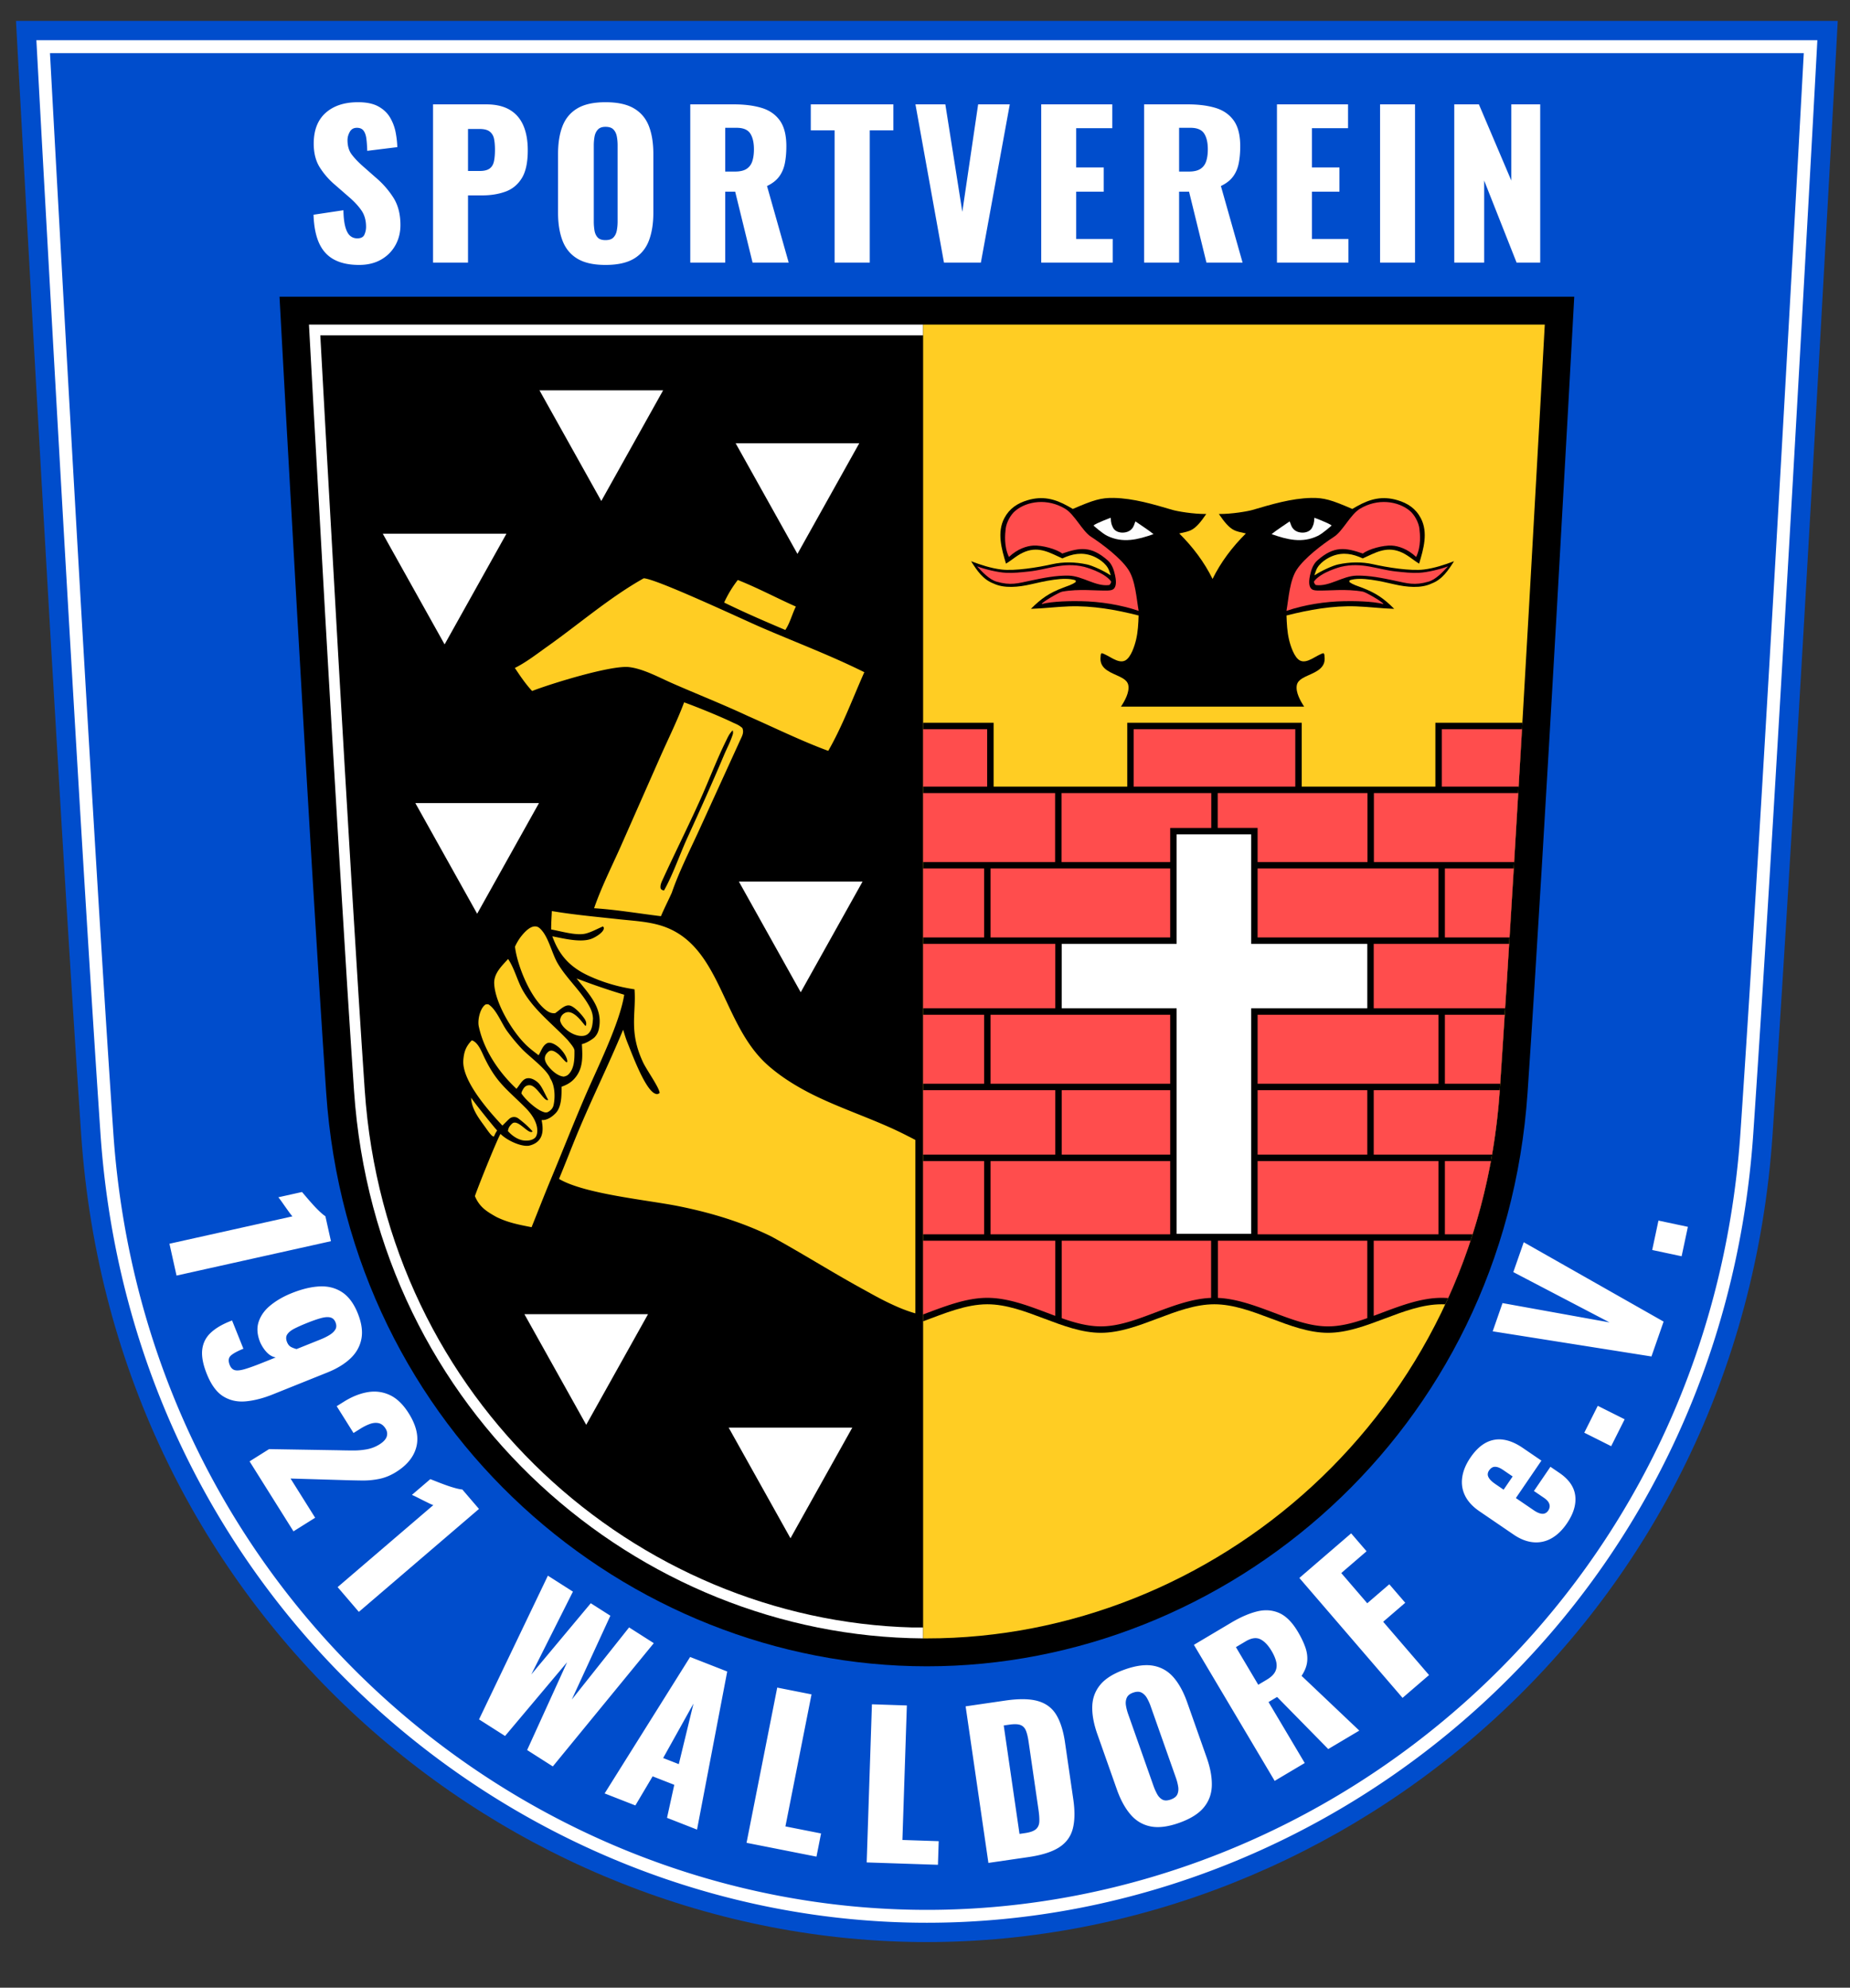
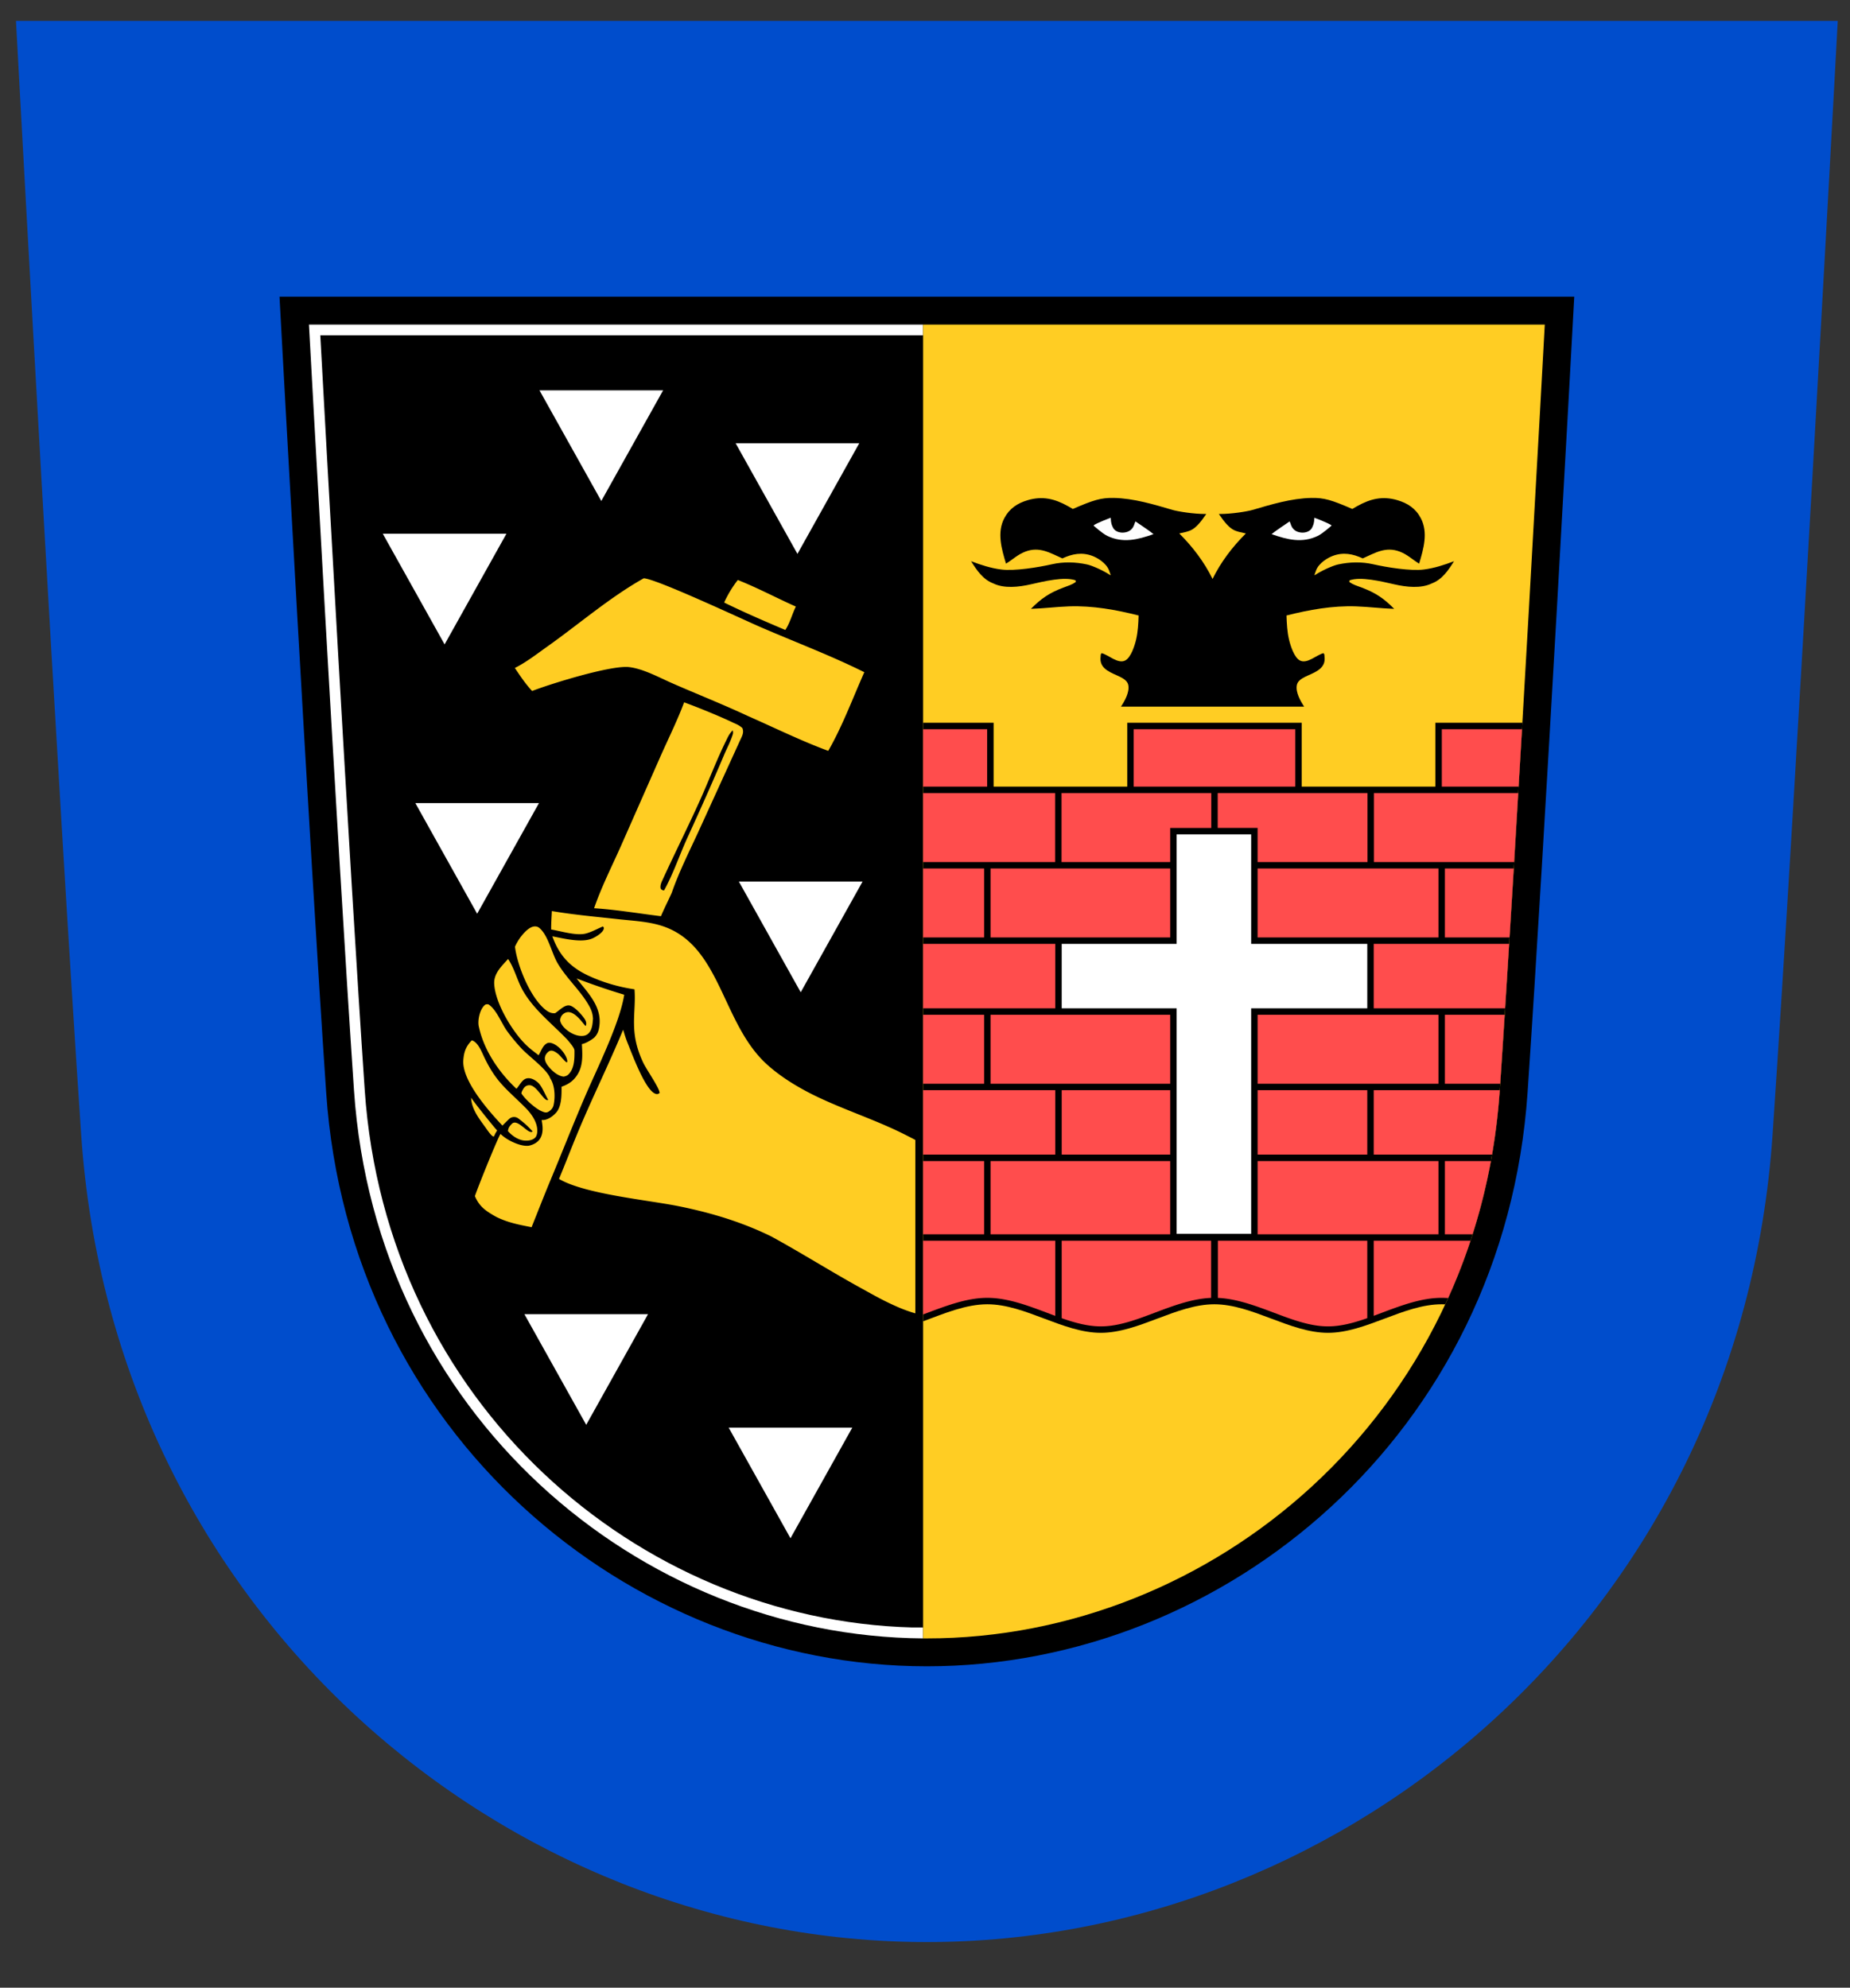
<svg xmlns="http://www.w3.org/2000/svg" viewBox="0 0 431 463" fill-rule="evenodd" clip-rule="evenodd" stroke-linejoin="round" stroke-miterlimit="2">
  <rect x="0" y="0" width="431" height="463" fill="#333333" stroke="none" />
-   <path fill="none" d="M.06.721h429.999v461.534H.06z" />
  <path d="M215.937 452.366c-98.247 0-189.45-76.605-197.024-188.059C13.453 183.951 4.577 20.552 4.577 20.552l-.852-15.68h424.422l-.852 15.68s-8.874 163.4-14.335 243.755c-7.575 111.454-98.777 188.059-197.023 188.059z" fill="#004dcc" />
-   <path d="M215.937 447.867c-96.03 0-185.13-74.924-192.534-183.866C17.943 183.666 9.07 20.308 9.07 20.308L8.476 9.372h414.92l-.593 10.936s-8.873 163.358-14.333 243.693c-7.404 108.942-96.503 183.866-192.533 183.866zm0-3c94.552 0 182.25-73.804 189.54-181.07 5.458-80.31 14.327-243.606 14.33-243.651l.423-7.773H11.644l.422 7.773c.002.045 8.873 163.341 14.33 243.652 7.29 107.265 94.988 181.068 189.54 181.068zM39.479 289.704l28.645-6.376a13.32 13.32 0 01-.779-.992c-.27-.374-.553-.77-.848-1.186-.295-.417-.578-.82-.851-1.209-.273-.39-.538-.742-.795-1.059l5.507-1.226c.25.287.596.691 1.04 1.214.442.524.932 1.082 1.469 1.678.536.595 1.07 1.145 1.6 1.647.533.504.98.871 1.341 1.1l1.296 5.818-35.975 8.01-1.65-7.419zm8.7 30.33c-.881-2.194-1.237-4.062-1.07-5.6.167-1.537.798-2.837 1.891-3.897 1.095-1.06 2.6-1.974 4.513-2.743l.55-.22 2.643 6.587c-1.379.554-2.352 1.084-2.917 1.587-.565.505-.657 1.237-.272 2.194.26.647.648 1.047 1.167 1.199.519.151 1.297.075 2.336-.227 1.039-.303 2.43-.804 4.177-1.506l3.04-1.219c-.739-.13-1.412-.505-2.02-1.126-.61-.621-1.13-1.385-1.558-2.292-.75-1.79-.883-3.42-.395-4.892.49-1.47 1.426-2.762 2.81-3.873 1.384-1.111 3.004-2.04 4.863-2.785 2.392-.96 4.576-1.485 6.55-1.575 1.974-.09 3.717.363 5.228 1.358 1.51.995 2.723 2.634 3.638 4.913.905 2.253 1.182 4.25.835 5.99-.346 1.74-1.202 3.253-2.567 4.536-1.364 1.283-3.144 2.364-5.34 3.246l-12.753 5.12c-2.223.89-4.312 1.427-6.267 1.607-1.954.18-3.702-.206-5.244-1.156-1.541-.95-2.82-2.692-3.837-5.225zm18.698-7.406c.226.564.562.951 1.007 1.166a6.06 6.06 0 001.208.446l5.575-2.237c.788-.317 1.49-.664 2.106-1.042.616-.378 1.067-.804 1.35-1.278.284-.473.297-1.033.037-1.681-.25-.619-.653-.997-1.215-1.13-.56-.136-1.29-.08-2.188.167-.898.246-1.979.623-3.246 1.132-1.099.44-2.049.863-2.85 1.265-.803.404-1.373.855-1.715 1.35-.34.497-.363 1.11-.07 1.842zm-8.734 27.768l4.547-2.854 16.177.268c1.203.033 2.36.05 3.47.052a16.957 16.957 0 003.203-.29 8.324 8.324 0 002.884-1.139c.898-.565 1.454-1.164 1.666-1.798.21-.633.122-1.258-.265-1.875-.434-.694-.967-1.113-1.593-1.256-.628-.143-1.307-.085-2.038.177-.73.262-1.495.643-2.29 1.143l-1.543.968-3.918-6.244 1.657-1.04c1.85-1.16 3.686-1.902 5.51-2.221 1.822-.321 3.553-.1 5.195.66 1.64.76 3.115 2.182 4.42 4.262 1.758 2.801 2.359 5.37 1.802 7.707-.557 2.337-2.132 4.32-4.729 5.948-1.258.79-2.552 1.325-3.88 1.604a18.87 18.87 0 01-4.134.39 229.727 229.727 0 01-4.498-.104l-12.096-.359 5.732 9.134-5.05 3.168-10.229-16.301zm20.514 29.29l22.288-19.095a13.065 13.065 0 01-1.155-.509 186.353 186.353 0 01-2.627-1.314 18.411 18.411 0 00-1.198-.561l4.285-3.67c.355.134.85.328 1.488.582.636.252 1.33.516 2.084.79.754.273 1.483.507 2.188.7.706.196 1.272.31 1.701.342l3.878 4.526-27.988 23.98-4.944-5.771zm32.943 30.816l16.042-33.478 5.833 3.716-9.697 19.285 13.855-16.582 4.566 2.909-8.986 19.524 13.348-16.8 5.755 3.668-23.526 28.711-5.985-3.814 9.308-20.452-14.45 17.176-6.063-3.863zm29.262 17.242l19.916-31.782 8.643 3.384-7.035 36.823-6.99-2.737 1.69-7.693-5.042-1.973-4.021 6.78-7.161-2.802zm13.635-8.246l3.643 1.426 3.42-14.102-7.063 12.676zm19.425 19.75l7.149-36.155 7.99 1.58-6.082 30.754 8.302 1.642-1.067 5.4-16.292-3.221zm27.992 4.57l1.219-36.835 8.14.27-1.037 31.333 8.458.28-.181 5.502-16.6-.55zm28.356.113l-5.307-36.47 9.23-1.345c3.182-.463 5.716-.426 7.602.112 1.887.538 3.314 1.603 4.28 3.194.969 1.59 1.649 3.738 2.042 6.44l1.927 13.236c.397 2.732.362 5.013-.108 6.843-.47 1.832-1.523 3.28-3.161 4.347-1.638 1.066-4.033 1.828-7.184 2.286l-9.321 1.357zm7.247-6.757l1.261-.183c1.23-.179 2.09-.487 2.578-.927.488-.438.748-1.028.778-1.767.03-.742-.034-1.65-.191-2.732l-2.314-15.895c-.157-1.08-.366-1.938-.627-2.574-.262-.636-.684-1.066-1.268-1.287-.584-.222-1.477-.245-2.677-.07l-1.216.176 3.676 25.26zm37.154-2.56c-2.603.918-4.824 1.187-6.663.806-1.838-.38-3.39-1.312-4.653-2.796-1.264-1.485-2.315-3.414-3.152-5.788l-4.558-12.914c-.848-2.404-1.24-4.565-1.178-6.484.063-1.921.693-3.599 1.89-5.035 1.2-1.436 3.1-2.612 5.702-3.531 2.632-.928 4.872-1.212 6.72-.852 1.849.362 3.4 1.27 4.653 2.725 1.253 1.456 2.304 3.385 3.152 5.788l4.558 12.914c.836 2.376 1.23 4.537 1.178 6.484-.052 1.95-.683 3.65-1.89 5.106-1.208 1.456-3.127 2.648-5.759 3.576zm-1.922-5.45c.8-.283 1.316-.69 1.547-1.222.23-.53.292-1.131.184-1.802a11.47 11.47 0 00-.51-1.991l-5.904-16.733a11.236 11.236 0 00-.86-1.892c-.332-.575-.754-.997-1.267-1.266-.513-.27-1.171-.263-1.971.02-.744.263-1.232.66-1.462 1.191-.23.531-.295 1.125-.193 1.78.104.657.276 1.327.518 2.014l5.905 16.734c.232.658.509 1.283.831 1.877.322.594.733 1.028 1.231 1.302.5.275 1.15.27 1.951-.012zm24.214-4.342l-18.82-31.687 8.722-5.182c2.14-1.27 4.13-2.135 5.974-2.595 1.844-.46 3.562-.343 5.157.35 1.593.694 3.048 2.15 4.365 4.366.774 1.305 1.36 2.527 1.756 3.668.394 1.141.533 2.25.413 3.327-.118 1.075-.552 2.171-1.302 3.287l13.451 12.755-7.237 4.298-11.916-12.132-1.995 1.185 8.434 14.2-7.002 4.16zm-3.825-22.389l1.956-1.161c.99-.59 1.656-1.222 1.994-1.9.339-.678.42-1.415.247-2.21-.173-.798-.538-1.666-1.096-2.605-.805-1.356-1.68-2.265-2.625-2.726-.945-.463-2.083-.3-3.413.491l-2.268 1.348 5.205 8.763zm33.618 3.054l-24.043-27.932 12.069-10.39 3.591 4.174-5.895 5.075 6.055 7.035 5.138-4.422 3.71 4.31-5.138 4.422 10.686 12.415-6.173 5.313zm38.29-40.634c-1.077 1.578-2.282 2.74-3.616 3.482a7.156 7.156 0 01-4.25.901c-1.5-.142-3.015-.734-4.542-1.777l-7.97-5.437c-1.553-1.06-2.663-2.258-3.33-3.594-.668-1.337-.894-2.767-.68-4.292.214-1.525.852-3.063 1.911-4.618 1.093-1.602 2.28-2.75 3.557-3.438a6.548 6.548 0 014.085-.739c1.445.197 2.956.833 4.536 1.91l4.36 2.974-5.95 8.72 4.172 2.846c.552.377 1.046.621 1.481.736.437.115.807.11 1.112-.014.304-.122.558-.334.764-.634.205-.302.32-.617.344-.95.025-.332-.067-.67-.273-1.012-.206-.344-.573-.695-1.099-1.054l-2.293-1.564 3.847-5.638 2.105 1.436c2.204 1.505 3.429 3.276 3.672 5.314.243 2.04-.405 4.187-1.943 6.442zm-14.745-7.856l2.102-3.082-2.18-1.488c-.576-.393-1.074-.632-1.493-.717-.42-.083-.774-.049-1.061.103-.288.153-.543.392-.766.718-.205.3-.304.609-.3.924.005.315.147.66.424 1.033.279.373.755.79 1.432 1.252l1.842 1.257zm25.057-10.135l-6.265-3.141 3.141-6.263 6.265 3.14-3.141 6.264zm9.384-20.898l-36.987-5.857 2.29-6.575 24.935 4.5-22.419-11.717 2.427-6.96 32.586 18.488-2.832 8.121zm7.028-23.341l-6.853-1.458 1.457-6.853 6.854 1.457-1.458 6.854zM83.645 61.71c-2.305 0-4.232-.41-5.778-1.228-1.547-.82-2.715-2.085-3.503-3.8-.789-1.712-1.228-3.935-1.32-6.665l6.962-1.047c.03 1.578.173 2.852.431 3.822.258.97.623 1.668 1.092 2.094.471.425 1.04.636 1.707.636.849 0 1.403-.288 1.66-.864a4.405 4.405 0 00.387-1.82c0-1.516-.363-2.798-1.092-3.845-.727-1.047-1.713-2.1-2.957-3.162l-3.186-2.776a17.748 17.748 0 01-3.525-4.027c-.956-1.501-1.434-3.359-1.434-5.573 0-3.125.926-5.514 2.777-7.167 1.85-1.653 4.367-2.479 7.553-2.479 1.97 0 3.556.333 4.754 1 1.199.668 2.108 1.54 2.73 2.618a10.843 10.843 0 011.274 3.412c.228 1.198.356 2.343.386 3.435l-7.007.864c-.03-1.09-.098-2.04-.205-2.843-.106-.804-.326-1.426-.659-1.865-.334-.441-.849-.66-1.546-.66-.76 0-1.312.319-1.662.955-.35.637-.523 1.275-.523 1.91 0 1.366.327 2.481.978 3.345.652.864 1.51 1.768 2.572 2.707l3.048 2.685a20.711 20.711 0 014.072 4.641c1.107 1.729 1.661 3.868 1.661 6.416 0 1.728-.394 3.298-1.183 4.708-.79 1.412-1.903 2.526-3.345 3.345-1.44.819-3.146 1.228-5.119 1.228zm17.245-.546V24.31h12.376c2.214 0 4.035.418 5.46 1.252 1.426.834 2.487 2.047 3.184 3.64.698 1.592 1.047 3.526 1.047 5.8 0 2.852-.47 5.03-1.41 6.53-.94 1.502-2.214 2.541-3.822 3.117-1.608.576-3.412.864-5.415.864h-3.276v15.652h-8.144zm8.144-21.338h2.73c1.002 0 1.76-.183 2.276-.546.516-.365.857-.91 1.023-1.638.167-.73.25-1.654.25-2.777 0-.94-.068-1.766-.205-2.479-.136-.713-.462-1.282-.977-1.706-.516-.425-1.32-.638-2.412-.638h-2.685v9.784zm32.032 21.884c-2.76 0-4.944-.484-6.552-1.455-1.607-.97-2.76-2.367-3.458-4.187-.697-1.82-1.047-3.988-1.047-6.505V35.867c0-2.549.35-4.718 1.047-6.507.698-1.79 1.851-3.162 3.458-4.117 1.608-.956 3.792-1.434 6.552-1.434 2.79 0 4.998.478 6.62 1.434 1.624.955 2.784 2.327 3.482 4.117.697 1.79 1.045 3.958 1.045 6.507v13.696c0 2.517-.348 4.686-1.045 6.505-.698 1.82-1.858 3.217-3.481 4.187-1.623.97-3.83 1.455-6.62 1.455zm0-5.778c.85 0 1.472-.212 1.866-.638.395-.424.651-.97.773-1.636.121-.668.183-1.35.183-2.048V33.864c0-.727-.062-1.418-.183-2.069-.122-.653-.378-1.192-.773-1.616-.394-.425-1.017-.636-1.866-.636-.789 0-1.38.211-1.774.636-.395.424-.653.963-.774 1.616-.12.651-.182 1.342-.182 2.07V51.61c0 .698.053 1.38.16 2.048.106.666.348 1.212.727 1.636.38.426.994.638 1.843.638zm19.747 5.232V24.31h10.147c2.487 0 4.64.273 6.46.819 1.821.546 3.238 1.525 4.255 2.935 1.016 1.411 1.524 3.406 1.524 5.984 0 1.517-.12 2.866-.363 4.05-.243 1.183-.691 2.206-1.344 3.07-.65.865-1.584 1.585-2.797 2.161l5.05 17.836h-8.417l-4.05-16.516h-2.32v16.516h-8.145zm8.145-21.202h2.275c1.153 0 2.047-.205 2.685-.614.636-.41 1.084-1.002 1.342-1.775.258-.774.386-1.706.386-2.798 0-1.578-.288-2.807-.864-3.686-.576-.879-1.638-1.32-3.185-1.32h-2.639v10.193zm25.48 21.202V30.362h-5.551v-6.053h19.246v6.053h-5.505v30.802h-8.19zm25.48 0l-6.643-36.855h6.962l3.957 25.026 3.686-25.026h7.371l-6.734 36.855h-8.6zm22.658 0V24.31h16.562v5.552h-8.417v9.146h6.416v5.641h-6.416v11.01h8.509v5.506h-16.654zm23.979 0V24.31H276.7c2.488 0 4.641.273 6.462.819 1.82.546 3.238 1.525 4.254 2.935 1.015 1.411 1.524 3.406 1.524 5.984 0 1.517-.121 2.866-.364 4.05-.243 1.183-.69 2.206-1.342 3.07-.652.865-1.585 1.585-2.798 2.161l5.05 17.836h-8.418l-4.049-16.516h-2.32v16.516h-8.145zm8.145-21.202h2.274c1.153 0 2.048-.205 2.685-.614.638-.41 1.084-1.002 1.342-1.775.258-.774.388-1.706.388-2.798 0-1.578-.29-2.807-.866-3.686-.576-.879-1.638-1.32-3.185-1.32H274.7v10.193zm22.795 21.202V24.31h16.562v5.552h-8.418v9.146h6.416v5.641h-6.416v11.01h8.51v5.506h-16.654zm24.023 0V24.31h8.146v36.855h-8.146zm17.29 0V24.31h5.734l7.552 17.746V24.309h6.734v36.855h-5.505l-7.553-19.11v19.11h-6.962z" fill="#fff" />
  <path d="M215.937 388.134c-69.808 0-134.567-54.476-139.948-133.669-4-58.846-10.499-178.508-10.499-178.508l-.372-6.852h301.637l-.373 6.852s-6.499 119.662-10.498 178.508c-5.382 79.193-70.14 133.67-139.947 133.67z" />
  <path d="M215.06 75.605v2.5H74.62c.976 17.864 6.702 122.1 10.348 175.75 4.953 72.885 63.521 123.51 127.592 125.234h2.5v2.542c-66.271-.454-127.474-52.377-132.586-127.607C78.476 195.207 71.98 75.605 71.98 75.605h143.08z" fill="#fff" />
  <path d="M215.06 381.631V75.605h144.832s-6.496 119.602-10.493 178.42c-5.135 75.56-66.856 127.61-133.462 127.61-.293 0-.585-.002-.877-.004z" fill="#ffcd23" />
  <path d="M136.572 331.887l-14.402-25.775h28.804l-14.402 25.775zm3.515-215.19l-14.402-25.775h28.804l-14.402 25.774zm46.46 114.434l-14.402-25.774h28.804l-14.402 25.774zm-.762-102.11l-14.403-25.776h28.805l-14.402 25.775zm-82.204 21.08L89.18 124.325h28.804l-14.402 25.776zm7.585 62.738l-14.402-25.775h28.804l-14.402 25.775zm72.996 145.47l-14.402-25.775h28.804l-14.402 25.775z" fill="#fff" />
  <path d="M156.51 207.941c-.824 1.835-1.745 3.611-2.528 5.47-5.199-.632-10.337-1.52-15.572-1.855 1.67-4.87 4.075-9.622 6.175-14.332l9.451-21.41c1.8-4.029 3.82-8.112 5.345-12.215 2.757.984 8.435 3.278 11.511 4.778.622.27 1.233.53 1.751.956.19.131.306.236.333.313.376 1.025-.084 1.791-.526 2.743l-9.556 20.937c-2.17 4.74-4.686 9.69-6.385 14.615zm14.184-37.827c-.847.92-1.006 1.347-1.554 2.46-2.209 4.482-3.96 9.161-6.01 13.715-2.857 6.347-5.996 12.584-8.888 18.91-.197.432-.398 1.001-.37 1.478.008.17.034.22.083.396.273.21.402.32.753.33 2.132-3.813 3.605-8.264 5.435-12.265 2.918-6.38 5.762-12.692 8.49-19.155.77-1.823 1.466-3.02 2.073-4.893.107-.33.08-.647-.012-.976zm29.803 129.876c-7.032-3.872-13.822-8.173-20.872-12.015-6.886-3.367-14.053-5.51-21.55-7.019-7.115-1.433-21.899-2.82-27.84-6.35 1.408-3.384 2.856-7.149 4.18-10.35 3.408-8.249 7.35-16.164 10.76-24.408.32 1.053.624 2.085 1.042 3.105.96 2.336 4.087 10.972 6.465 11.811.476.168.558.082.99-.156.005-1.159-3.015-5.365-3.84-7.122-3.41-7.259-1.576-11.385-2.01-17.045a39.152 39.152 0 01-5.489-1.204 37.912 37.912 0 01-5.258-1.978c-4.298-2.005-6.802-4.732-8.398-9.164 2.608.502 6.746 1.564 9.242.53.828-.344 2.424-1.285 2.716-2.174.118-.36.022-.359-.146-.663-1.305.546-2.733 1.358-4.104 1.684-2.188.518-5.722-.583-7.975-.964-.019-1.423.1-2.87.157-4.294 4.898.84 10.708 1.371 15.74 1.92 3.052.33 6.184.488 9.154 1.31 14.623 4.042 14.411 22.94 25.422 32.68 3.026 2.675 6.46 4.806 10.086 6.653 7.261 3.662 15.182 6.045 22.433 9.8a66.7 66.7 0 011.846.951v40.388c-1.813-.504-3.645-1.24-5.449-2.084-2.495-1.14-4.89-2.514-7.302-3.842zm-90.736-44.305c.851 1.327 5.287 6.79 5.686 7.216.338.362.365.454.365.454s-.46.654-.65 1.211c-.257.744-1.589-1.295-2.218-2.164-1.372-1.898-3.097-4.097-3.183-6.717zm26.427-18.363c-.61-.925-2.342-2.892-3.485-3.112-1.142-.22-2.324 1.098-3.368 1.79-.822.09-1.498-.22-2.138-.71-3.62-2.77-6.7-10.374-7.22-14.774.387-.854.898-1.733 1.483-2.465.7-.875 1.942-2.254 3.164-2.26.483-.002.8.144 1.145.456 1.994 1.798 2.74 5.691 4.111 8.067 1.964 3.404 5.093 6.155 7.118 9.551.69 1.157 1.076 2.045 1.152 3.398-.09 1.19-.165 2.66-1.117 3.518-.52.47-1.159.568-1.838.517-1.45-.108-3.125-1.134-4.03-2.249-.392-.482-.719-1.15-.658-1.539.097-.614.362-1.093.897-1.445.403-.264.874-.37 1.336-.276 1.874.383 3.593 3.433 3.72 3.164.284-.609.005-1.21-.272-1.63zm-5.714 6.9c-.794-.787-2.145-1.624-2.98-1.235-1.044.486-1.41 1.83-2.012 2.811-.855-.654-1.728-1.307-2.527-2.03-3.392-3.066-7.616-10.037-7.82-14.65-.105-2.392 1.76-4.099 3.237-5.744 1.566 2.338 2.131 5.124 3.544 7.534 2.626 4.48 6.868 7.678 10.386 11.401.607.78 1.528 1.768 1.533 2.423.014 1.85.02 4.074-1.37 5.504-.319.327-.692.442-1.124.543-1.365-.125-2.67-1.288-3.514-2.312-.464-.563-.987-1.379-.88-2.134.075-.548.304-.858.675-1.232.787-.79 1.691-.149 2.336.338.677.51 2.042 2.39 2.176 1.94.166-.553-.472-1.978-1.66-3.157zm41.412-109.125c4.726 1.873 9.207 4.286 13.53 6.19-.877 1.763-1.366 3.822-2.46 5.453-4.794-2.033-9.485-4.054-14.252-6.389a26.637 26.637 0 013.182-5.254zM109.92 242.321c1.475.441 2.31 2.722 2.918 3.986 2.831 5.88 5.11 7.257 9.55 11.692 1.4 1.4 2.816 3.37 2.787 5.441-.008.557-.138 1.24-.569 1.621-.625.552-1.55.666-2.359.614-1.496-.095-2.975-1.127-3.916-2.219.125-.78.346-1.11.92-1.682 1.374-1.369 3.881 2.671 4.831 1.78-1.039-1.2-2.115-2.119-3.319-3.028a1.66 1.66 0 00-2.059.04c-.496.448-1.01.988-1.654 1.621-3.179-3.38-9.464-10.458-9.108-15.236.148-1.996.622-3.218 1.978-4.63zm10.407 11.29c-1.836-1.702-7.2-7.098-8.787-14.544-.289-1.358.21-3.742 1.218-4.785.377-.39.48-.357 1.012-.348 1.881 1.162 3.071 4.467 4.397 6.271a42.166 42.166 0 003.533 4.233c1.58 1.643 5.865 4.786 6.49 6.757 1.093 1.59 1.204 4.41.76 6.284-.162.678-.657 1.2-1.269 1.524-.503.267-1.003.042-1.486-.162-1.486-.629-3.88-2.794-4.726-4.159.08-.47.247-.704.421-1.006.344-.597.83-.914 1.515-.894 1.698.05 3.455 4.056 4.307 3.405-.762-1.32-1.44-3.098-2.286-3.927-.717-.702-1.802-1.317-2.792-1.047-.999.272-1.596 1.6-2.307 2.398zm14.003-25.7a158.127 158.127 0 0011.096 3.794c-1.055 6.694-6.378 17.295-9.156 23.767-2.735 6.37-5.27 12.825-7.936 19.222-1.574 3.78-2.904 7.211-4.489 11.16-2.959-.584-5.47-1.05-8.19-2.38-2.329-1.313-3.929-2.3-5.018-4.862 1.14-3.243 5.432-13.772 5.972-14.483 1.714 1.702 5.167 3.115 6.77 2.704 3.815-.978 3.041-4.529 2.807-5.944 1.161.097 2.33-.628 3.266-1.598 1.413-1.464 1.388-4.215 1.37-6.149 1.16-.433 2.122-.92 2.966-1.852 2.123-2.344 1.942-5.144 1.773-8.087 1.108-.198 2.682-1.288 2.968-1.602.768-.842.972-1.592 1.113-2.662.595-4.526-2.765-7.75-5.312-11.029zm15.638-93.207c2.773.044 23.126 9.592 27.08 11.307 8.13 3.527 16.364 6.61 24.314 10.564-2.703 6.084-5.092 12.56-8.403 18.323-6.099-2.233-12.698-5.467-18.735-8.124-5.806-2.716-11.822-5.082-17.696-7.663-3.048-1.34-6.609-3.31-9.93-3.719-4.163-.514-18.347 3.893-22.63 5.561l-.12-.129c-1.498-1.639-2.672-3.393-3.9-5.238 2.665-1.325 5.138-3.27 7.566-4.99 7.407-5.247 14.548-11.457 22.454-15.892z" fill="#ffcd23" />
  <path d="M354.673 168.357c-1.783 30.673-3.717 62.774-5.274 85.667-1.228 18.075-5.695 34.807-12.692 49.8-.28-.011-.56-.018-.839-.018-8.84 0-17.655 6.647-26.482 6.647-8.828 0-17.661-6.647-26.482-6.647-8.82 0-17.628 6.647-26.442 6.647s-17.621-6.647-26.442-6.647c-4.982 0-9.972 2.12-14.96 3.967V168.357h16.424v14.872h31.137v-14.872h40.647v14.872h31.137v-14.872h20.268z" />
  <path d="M215.06 306.174v-17.17h30.788v17.501c-.692-.255-1.384-.518-2.076-.778-4.58-1.728-9.168-3.42-13.753-3.42-4.978 0-9.974 2.008-14.96 3.867zm32.288.873v-18.042h34.805v13.316c-4.334.17-8.672 1.772-13.002 3.406-4.232 1.596-8.456 3.227-12.69 3.227-3.04 0-6.075-.841-9.113-1.907zm36.386-4.722v-13.32h34.805v18.033c-3.05 1.07-6.099 1.916-9.154 1.916-4.24 0-8.473-1.631-12.714-3.227-4.311-1.624-8.629-3.217-12.937-3.402zm36.305 4.171v-17.491H342.593a136.394 136.394 0 01-5.211 13.35l-.606-.027a19.384 19.384 0 00-.909-.021c-4.593 0-9.189 1.692-13.774 3.42-.685.257-1.369.516-2.054.77zM215.06 218.36v-16.065h14.211v16.065h-14.21zm0-33.63h30.749v16.065h-30.749v-16.065zm0-14.872h14.924v13.372H215.06v-13.372zm138.743 13.372h-17.898v-13.372h18.68c-.258 4.441-.52 8.91-.782 13.372zm-1.045 17.565H320.08v-16.065h33.635c-.318 5.388-.638 10.762-.957 16.065zm-1.067 17.565h-15.072v-16.065h16.05c-.329 5.457-.656 10.833-.978 16.065zm-1.034 16.51H320.04v-15.01h31.558c-.32 5.171-.634 10.196-.94 15.01zm-1.15 17.566h-12.888V236.37h13.942c-.365 5.695-.717 11.085-1.053 16.065zm-1.895 16.512h-27.572v-15.012h29.366l-.005.09a145.149 145.149 0 01-1.79 14.922zm-4.532 18.557h-6.461v-17.058h10.724a139.455 139.455 0 01-4.263 17.058zm-128.02-17.058h14.211v17.058h-14.21v-17.058zm0-16.51h30.789v15.01h-30.789v-15.01zm0-17.566h14.211v16.065h-14.21V236.37zm0-16.51h30.789v15.01h-30.789v-15.01zm57.564 49.087h-25.275v-15.012h25.275v15.012zm0 18.557H230.77v-17.058h41.853v17.058zm20.363-17.058h42.132v17.058h-42.132v-17.058zm-20.363-52.087H230.77v-16.065h41.853v16.065zm20.363-16.065h42.132v16.065H292.986v-16.065zm-9.292-9.443v-8.122h34.885v16.065h-25.593v-7.943h-9.292zm9.292 43.52h42.132v16.064h-42.132V236.37zm-20.363-35.577h-25.315v-16.065h34.886v8.122h-9.571v7.943zm0 51.641H230.77V236.37h41.853v16.065zm29.144-69.206H264.12v-13.372h37.647v13.372zm-8.781 70.706h25.553v15.012h-25.553v-15.012z" fill="#ff4d4d" />
  <g>
    <path d="M247.348 219.86h26.774v-25.512h17.364v25.511h27.053v15.01h-27.053v52.52h-17.364v-52.52h-26.774v-15.01z" fill="#fff" />
  </g>
  <g>
    <path d="M282.49 134.858c1.945-3.955 4.63-7.491 7.764-10.601-2.533-.606-3.468-.364-6.294-4.532 3.043.031 6.782-.633 7.848-.946 4.355-1.277 9.056-2.705 13.69-2.794 2.965-.057 4.7.464 9.546 2.567 0 0 .573-.335 1.122-.643 3.11-1.744 5.944-2.412 9.37-1.409 2.39.699 4.275 1.933 5.463 4.184 1.776 3.366.637 7.199-.381 10.605-1.586-.963-2.75-2.144-4.558-2.819-3.243-1.211-5.687.303-8.577 1.601-2.292-1.069-4.55-1.497-6.987-.584-1.05.393-3.313 1.615-3.936 3.516-.097.298-.443 1.113-.25.979 1.42-.982 4.137-2.225 5.432-2.505 2.72-.588 5.516-.647 8.172-.044 3.15.716 8.728 1.628 11.843 1.22 2.453-.321 4.709-1.065 6.99-1.927-1.363 2.152-2.74 4.25-5.228 5.195-2.505 1.194-5.827.838-8.666.191-3.1-.708-7.828-1.849-10.445-.938l-.053.373c.848.662 1.946.955 2.94 1.335 3.22 1.229 5.094 2.498 7.514 4.935-2.97-.085-5.93-.476-8.901-.578-5.46-.188-10.914.787-16.19 2.129.067 1.902.15 3.764.589 5.625.319 1.358 1.184 4.142 2.525 4.848 1.7.896 3.883-1.304 5.508-1.707l.197.313c.054.607.138 1.261-.035 1.854-.63 2.155-3.442 2.679-5.148 3.735-.593.366-1.105.865-1.237 1.579-.304 1.643.859 3.698 1.714 4.984h-42.68c.856-1.286 2.019-3.341 1.715-4.984-.132-.714-.644-1.213-1.237-1.579-1.706-1.056-4.518-1.58-5.148-3.735-.173-.593-.09-1.247-.035-1.854l.197-.313c1.625.403 3.807 2.603 5.508 1.707 1.34-.706 2.206-3.49 2.525-4.848.438-1.861.522-3.723.588-5.625-5.275-1.342-10.73-2.317-16.19-2.129-2.97.102-5.93.493-8.9.578 2.42-2.437 4.294-3.706 7.514-4.935.994-.38 2.092-.673 2.94-1.335l-.053-.373c-2.617-.911-7.347.23-10.446.938-2.838.647-6.16 1.003-8.665-.191-2.489-.945-3.865-3.043-5.229-5.195 2.282.862 4.538 1.606 6.991 1.927 3.114.408 8.692-.504 11.843-1.22 2.656-.603 5.452-.544 8.172.044 1.295.28 4.01 1.523 5.43 2.505.194.134-.151-.681-.25-.979-.622-1.901-2.884-3.123-3.934-3.516-2.438-.913-4.695-.485-6.987.584-2.89-1.298-5.334-2.812-8.577-1.601-1.809.675-2.972 1.856-4.558 2.819-1.018-3.406-2.157-7.239-.381-10.605 1.188-2.251 3.073-3.485 5.463-4.184 3.426-1.003 6.259-.335 9.37 1.409.549.308 1.122.643 1.122.643 4.845-2.103 6.58-2.624 9.546-2.567 4.634.089 9.334 1.517 13.69 2.794 1.066.313 4.805.977 7.848.946-2.826 4.168-3.761 3.926-6.294 4.532 3.133 3.11 5.818 6.646 7.762 10.601z" />
    <path d="M300.454 121.449c.36.81.318 1.172.915 1.814 1.07 1.149 3.658 1.112 4.353-.441.254-.57.438-.892.49-2.22 0 0 3.292 1.207 4.028 1.8 0 0-2.038 1.846-3.212 2.415-3.673 1.78-7.138.876-10.788-.4 1.136-.92 3.014-2.133 4.214-2.968zm-35.926 0c1.2.834 3.078 2.048 4.214 2.968-3.65 1.276-7.114 2.179-10.788.399-1.173-.568-3.211-2.414-3.211-2.414.736-.593 4.028-1.8 4.028-1.8.051 1.329.235 1.65.49 2.22.695 1.552 3.282 1.589 4.352.44.597-.64.556-1.004.915-1.814z" fill="#fefefe" />
-     <path d="M312.368 132.04c4.952-1.194 8.624.654 12.967 1.086 1.863.187 3.475.388 5.344.29 1.869-.098 4.844-.805 6.677-1.501-1.188 1.278-2.813 3.067-4.561 3.57-3.254.938-4.827.414-7.982-.255-2.658-.563-5.832-1.222-8.81-1.147-3.231.08-6.302 2.602-9.425 2.191-.18-.023-.567-.676-.447-.84 1.608-2.202 6.237-3.394 6.237-3.394zm-1.555-7.021c2.01-1.301 3.797-5.172 6.019-6.514 4.117-2.485 8.846-1.805 11.593.459 1.132.934 2.086 2.738 2.258 4.169.159 1.324.434 4.145-.76 6.6-2.012-1.898-4.171-2.567-5.686-2.65-1.977-.108-5.331.783-6.726 1.853-4.121-1.422-6.712-1.81-10.587 1.588-.986.864-1.431 2.147-1.716 3.458-.193.886-.402 2.3.174 3.031.356.452.938.515 1.464.533 2.8.097 6.646-.458 10.67.265.723.13 4.758 2.48 4.792 2.897-2.526-.702-7.24-.712-9.123-.676-4.534.086-9.181.815-13.476 2.257.525-2.979.743-7.121 2.437-9.661 1.755-2.631 5.863-5.795 8.667-7.609zm-58.198 7.021s4.629 1.192 6.237 3.394c.119.164-.267.817-.448.84-3.123.411-6.193-2.111-9.424-2.191-2.978-.075-6.153.584-8.81 1.147-3.155.669-4.728 1.193-7.982.255-1.748-.503-3.373-2.292-4.561-3.57 1.833.696 4.807 1.403 6.677 1.501 1.869.098 3.481-.103 5.344-.29 4.343-.432 8.015-2.28 12.967-1.086zm1.555-7.021c2.804 1.814 6.912 4.978 8.667 7.609 1.694 2.54 1.912 6.682 2.437 9.661-4.295-1.442-8.943-2.171-13.477-2.257-1.884-.036-6.596-.026-9.122.676.034-.417 4.069-2.767 4.792-2.897 4.024-.723 7.87-.168 10.67-.265.526-.018 1.108-.081 1.464-.533.576-.731.367-2.145.174-3.031-.285-1.311-.73-2.594-1.716-3.458-3.875-3.398-6.467-3.01-10.587-1.588-1.395-1.07-4.75-1.961-6.726-1.853-1.515.083-3.674.752-5.688 2.65-1.193-2.455-.917-5.276-.758-6.6.172-1.431 1.126-3.235 2.258-4.169 2.747-2.264 7.476-2.944 11.593-.459 2.222 1.342 4.007 5.213 6.019 6.514z" fill="#ff4d4d" />
  </g>
</svg>